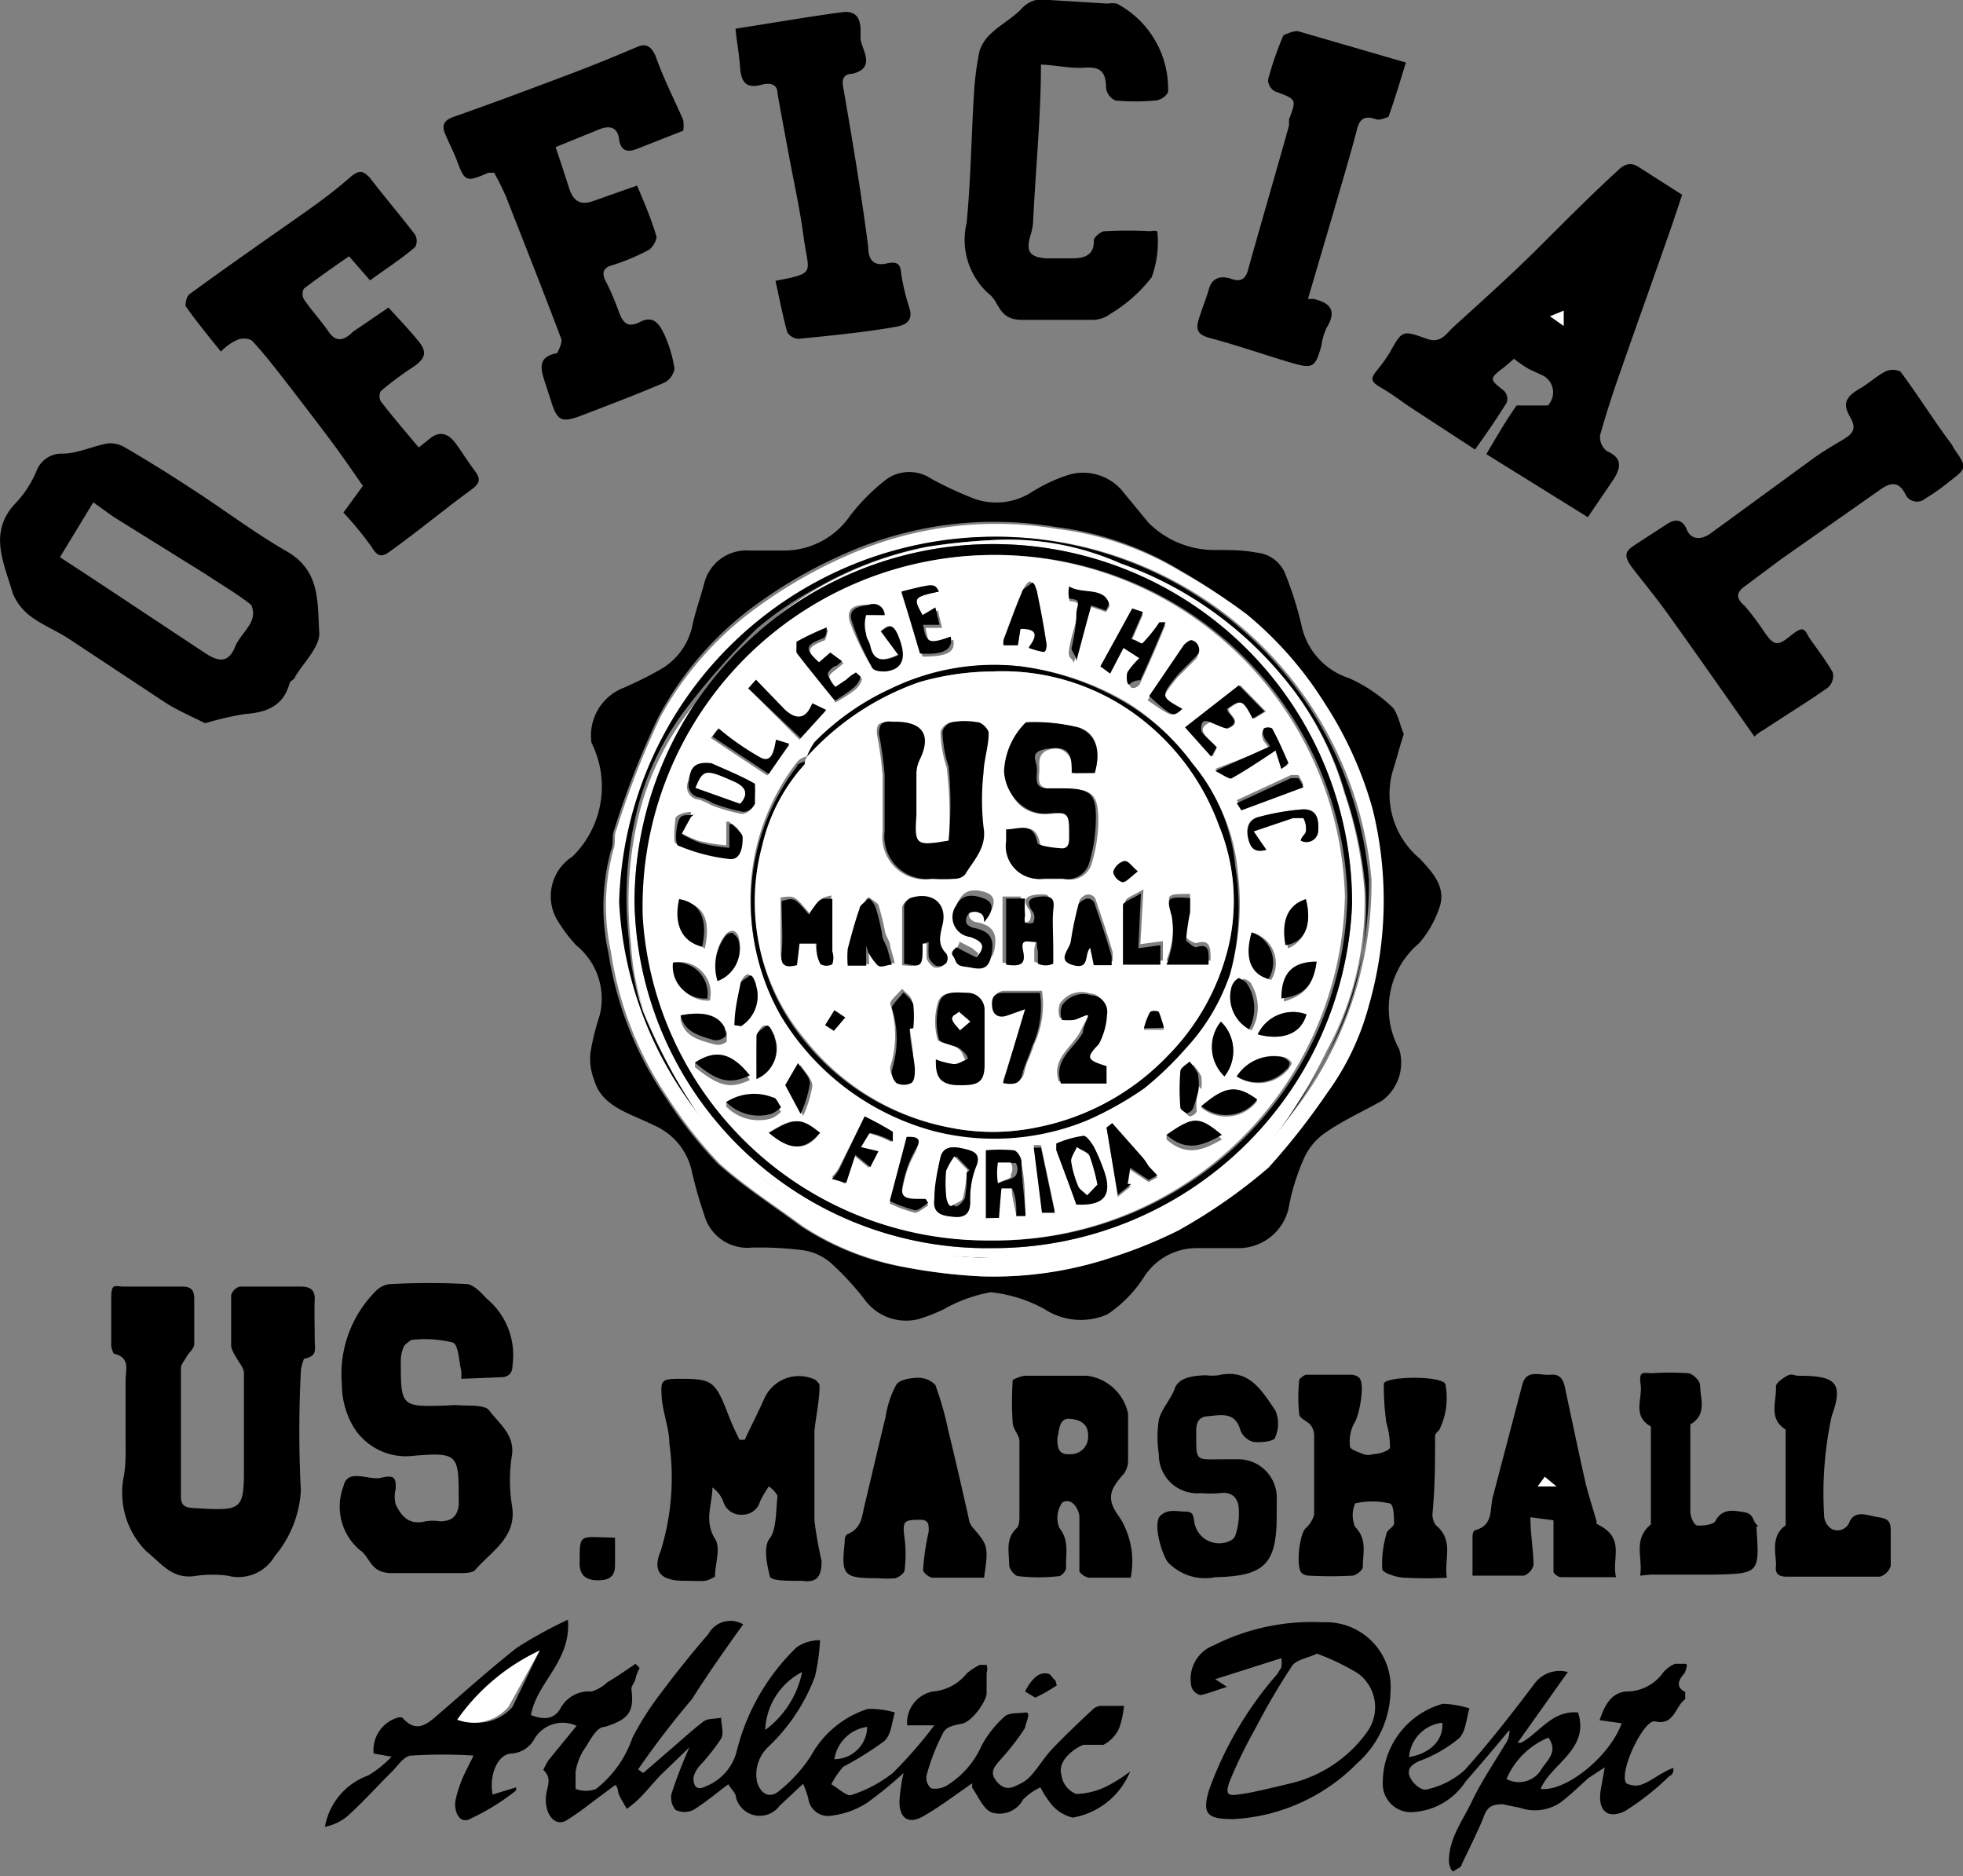
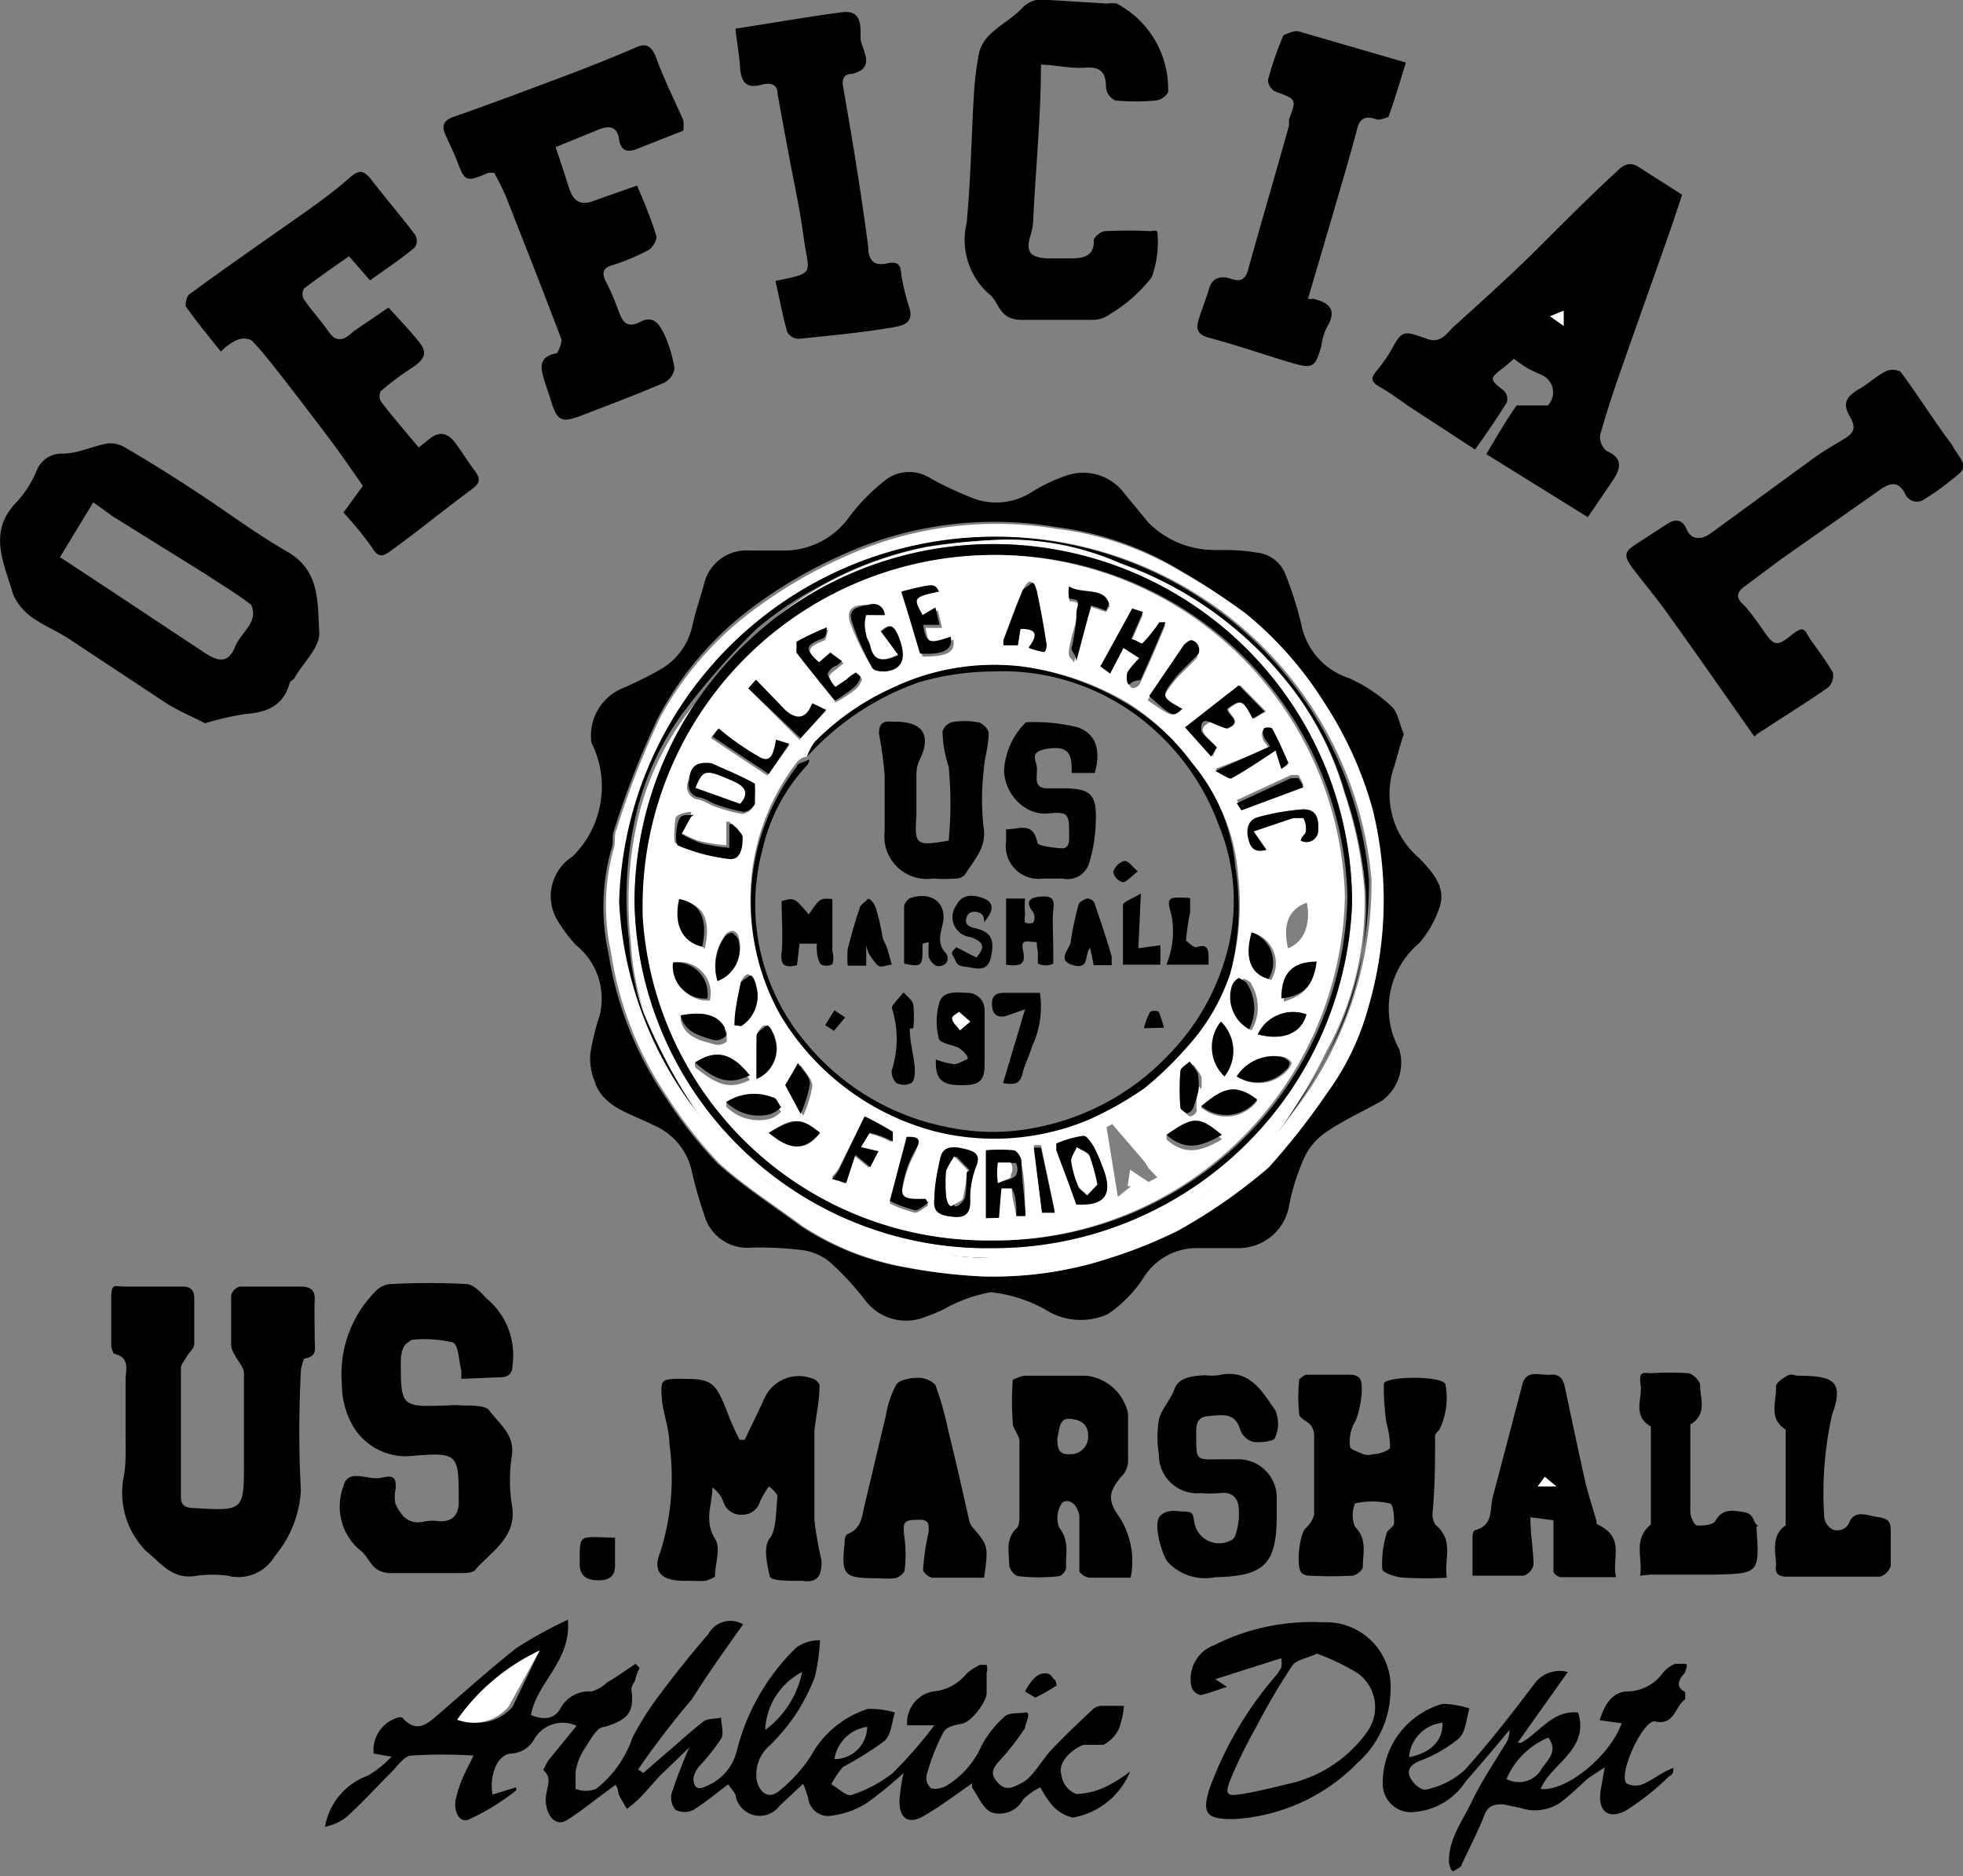
<svg xmlns="http://www.w3.org/2000/svg" viewBox="0 0 38.3 36.6">
  <rect x="0" y="0" width="38.3" height="36.6" fill="#808080" stroke="none" />
  <defs>
    <style>.cls-1{fill:#fff;}</style>
  </defs>
  <title>us marshall</title>
  <g id="Calque_2" data-name="Calque 2">
    <g id="us_marshall" data-name="us marshall">
      <path d="M27.39,14.32c-.09.27-.14.49-.21.7a1.64,1.64,0,0,0,.52,1.73c.23.25.52.54.39.94a2.07,2.07,0,0,1-.4.71,1.66,1.66,0,0,0-.39,2.07.92.92,0,0,1-.33,1c-.35.2-.73.37-1.07.6a1.23,1.23,0,0,0-.45.51,4.27,4.27,0,0,0-.31,1,1,1,0,0,1-.95.77c-.29,0-.59,0-.88,0a1.22,1.22,0,0,0-1,.58,2.49,2.49,0,0,1-.7.71,1.29,1.29,0,0,1-1.23-.1,2.79,2.79,0,0,0-1.05-.33,2.92,2.92,0,0,0-.93.34,3.66,3.66,0,0,1-.46.18,1,1,0,0,1-1.08-.39,5.55,5.55,0,0,0-.66-.71,1.06,1.06,0,0,0-.54-.24,6.77,6.77,0,0,0-1-.05.87.87,0,0,1-.92-.64,8.06,8.06,0,0,1-.24-.84,1.27,1.27,0,0,0-.75-.91c-.43-.22-1-.35-1.15-.86a1.15,1.15,0,0,1-.08-.55,4.86,4.86,0,0,1,.18-.73,1.34,1.34,0,0,0-.46-1.37,2.9,2.9,0,0,1-.39-.53.92.92,0,0,1,.32-1.2,1.91,1.91,0,0,0,.37-2.22,1,1,0,0,1,.65-1.08c.22-.1.45-.21.66-.33a1.29,1.29,0,0,0,.66-.88c.06-.28.16-.55.23-.82a.85.85,0,0,1,.88-.64h.73a1.56,1.56,0,0,0,1.23-.67,3.88,3.88,0,0,1,.73-.73.77.77,0,0,1,.86,0,7.07,7.07,0,0,0,.84.39,1.28,1.28,0,0,0,1.12-.13,3.18,3.18,0,0,1,.67-.32,1,1,0,0,1,1.14.35l.47.57a1.82,1.82,0,0,0,1.31.53c.26,0,.53,0,.79.05a.67.67,0,0,1,.58.45,6.71,6.71,0,0,1,.31,1,1.38,1.38,0,0,0,.92,1,3,3,0,0,1,.86.58C27.28,13.94,27.32,14.17,27.39,14.32ZM19.13,24.9a7.28,7.28,0,0,0,2.6-.39A8.89,8.89,0,0,0,23,24a10.48,10.48,0,0,0,1.7-1.25,13.48,13.48,0,0,0,1.14-1.45,5.14,5.14,0,0,0,.82-1.72,7.42,7.42,0,0,0,.07-3.83,7.43,7.43,0,0,0-.94-2.07,7.16,7.16,0,0,0-1.52-1.73A12.19,12.19,0,0,0,23,11.11a6.13,6.13,0,0,0-2.41-.83,7.15,7.15,0,0,0-4.08.51,9.21,9.21,0,0,0-1.75,1A6.44,6.44,0,0,0,12.84,14a16.72,16.72,0,0,0-.86,2.2c-.05.12,0,.26-.06.39a4.19,4.19,0,0,0-.05,2A6.86,6.86,0,0,0,13,21.43a8.47,8.47,0,0,0,1,1.27c.5.45,1.08.82,1.62,1.22a5.41,5.41,0,0,0,2,.8A10.66,10.66,0,0,0,19.13,24.9Z" />
      <path d="M7.63,34.27l-.34-.06a.66.66,0,0,1,.47-.7.13.13,0,0,1,.09,0c.28.32.49.12.71-.07.5-.43,1-.88,1.52-1.29a8.19,8.19,0,0,1,1-.55c.07.81-.61,1.22-.72,1.86.23.09.45.1.58-.14a.63.63,0,0,1,.6-.32.76.76,0,0,0,.31-.18c.19-.11.37-.24.55-.36l.08.08a1.19,1.19,0,0,0-.08.2c0,.07-.09.15-.08.22.06.45-.07.59-.52.73-.17,0-.29.28-.41.45a1.12,1.12,0,0,0-.16.43c0,.11,0,.31,0,.33a.55.55,0,0,0,.4,0,2.15,2.15,0,0,0,.71-1,5.81,5.81,0,0,1,.54-.85c.3-.4.61-.79.94-1.17a.49.49,0,0,1,.68-.19c-.36.5-.71,1-1,1.46a17.15,17.15,0,0,0-1.05,1.37l.1.07L13,34.2c.24-.2.47-.42.72-.61.08-.07.23-.05.35-.08,0,.14.06.3,0,.41a4.07,4.07,0,0,1-.41.52.52.52,0,0,0-.13.24c0,.17.06.26.24.17a1,1,0,0,0,.61-.71,4.23,4.23,0,0,1,1.16-2A.77.77,0,0,1,16,32a4,4,0,0,1-.1.71,3.64,3.64,0,0,1-.9,1.36.74.74,0,0,0-.23.69c.07.24.24.33.42.19a2.94,2.94,0,0,0,.63-.69,1.94,1.94,0,0,1,1.11-.92,1.68,1.68,0,0,1,.53.07c-.06.19-.07.44-.21.56a6.37,6.37,0,0,1-.8.5,1.69,1.69,0,0,0-.23.34c.14.08.3.24.39.21a2.62,2.62,0,0,0,.81-.43,8.85,8.85,0,0,0,.81-.93h-.53A.62.62,0,0,1,18.2,33a.94.94,0,0,0,.66-.35,1.17,1.17,0,0,1,.26-.17s.12,0,.13,0a.27.27,0,0,1,0,.16c0,.13,0,.27,0,.4s-.27.55-.49.59-.31.08-.36.18a4.1,4.1,0,0,0-.32.82.26.26,0,0,0,.09.26.44.44,0,0,0,.31-.06,1.73,1.73,0,0,0,.67-.77,2.06,2.06,0,0,1,.45-.57c.08-.08.26-.06.4-.08s0,.22,0,.3a4.68,4.68,0,0,1-.48.62c-.12.14-.23.25-.06.44s.31.1.5,0,.37-.44.57-.65.52-.52.79-.77a.26.26,0,0,1,.16-.07l.45,0a1.73,1.73,0,0,1-.1.45.69.69,0,0,1-.3.31c-.13,0-.32,0-.38,0s-.54.26-.44.59A.46.46,0,0,0,21,35a1.43,1.43,0,0,0,.59-.15,2.82,2.82,0,0,0,.46-.29,1.48,1.48,0,0,1-1.12.9.77.77,0,0,1-.4-.24,1.77,1.77,0,0,1-.23-.35,1.14,1.14,0,0,0-.34.24.52.52,0,0,1-.61.25c-.17-.07-.26-.31-.38-.48a.47.47,0,0,1,0-.09c-.32.22-.62.45-.95.64s-.48,0-.47-.3a3.21,3.21,0,0,1,.08-.54,7.93,7.93,0,0,1-.71.58,1.65,1.65,0,0,1-.68.25.39.39,0,0,1-.47-.34,2.43,2.43,0,0,0-.1-.28l-.46.43a.48.48,0,0,1-.85-.16c0-.09-.1-.17-.15-.26-.23.17-.44.35-.68.5a.4.4,0,0,1-.35,0A.38.38,0,0,1,13.1,35a9.53,9.53,0,0,1,.35-.91l-.57.55c-.14.15-.27.31-.41.45a2.31,2.31,0,0,1-.24.2c-.05-.09-.11-.18-.15-.27s0-.09-.07-.2l-.35.26c-.2.15-.39.3-.6.43s-.39-.07-.41-.35.16-.43-.05-.63c0,0,.06-.13.11-.2l.54-.66a.64.64,0,0,0-.82.25.55.55,0,0,1-.44.29c-.28,0-.45.42-.38.8l.46-.14,0,.06a4.47,4.47,0,0,1-.93.57c-.2.07-.29-.2-.25-.39a2.47,2.47,0,0,1,.19-.54l.16-.32a9.57,9.57,0,0,0-1.21,0c-.15,0-.28.22-.41.34-.28.28-.55.58-.85.85a1,1,0,0,1-.43.2,1.3,1.3,0,0,1,.84-1,2.07,2.07,0,0,0,.47-.38Zm2.9-2.07A4.07,4.07,0,0,0,9,33.55a.9.9,0,0,0,1-.25Zm5.12.42a1.33,1.33,0,0,0-.72,1.13A1.86,1.86,0,0,0,15.65,32.62Zm.63,1.7a.64.64,0,0,0,.64-.63A.75.75,0,0,0,16.28,34.32Z" />
      <path d="M29.54,7l-.2.17c-.29.22-.28.23,0,.45a.23.23,0,0,1,.06.23c-.19.31-.4.61-.62.92L27.6,8c-.22-.14-.43-.31-.66-.44s-.18-.2-.07-.34a2.8,2.8,0,0,0,.25-.35c.24-.43.24-.43.72-.26.29.11.4-.14.55-.26.56-.51,1.11-1,1.66-1.55s1-1,1.5-1.46c.14-.14.27-.19.44-.07l.83.53-.19.57c-.33.95-.67,1.89-1,2.84-.15.42-.29.85-.41,1.28a.35.35,0,0,0,.13.31c.3.13.28.31.14.54l-.51.75L29,8.86c.2-.34.38-.65.59-.95,0,0,.18,0,.27,0s.3,0,.34,0a.37.37,0,0,0-.09-.58l-.28-.13A2.63,2.63,0,0,1,29.54,7Z" />
      <path d="M4,14.11c-.23-.12-.52-.24-.77-.4L1.34,12.46c-.23-.15-.5-.26-.72-.42a1.08,1.08,0,0,1-.37-.46c-.17-.6-.5-1.21.08-1.79a2.1,2.1,0,0,0,.39-.62.52.52,0,0,1,.5-.32c.3,0,.59-.15.89-.2a.56.56,0,0,1,.33.08q.65.38,1.26.78c.64.41,1.24.87,1.9,1.25s.59,1,.63,1.6c0,.27-.3.56-.47.84,0,.05-.1.08-.11.13-.12.44-.44.57-.87.6A6.22,6.22,0,0,0,4,14.11ZM1.82,9.8l-.65,1.07.58.38L4,12.74c.23.15.45.23.59-.13.07-.17.23-.31.31-.48a.38.38,0,0,0,0-.33c-.28-.22-.59-.4-.89-.6L2.21,10.08Z" />
      <path d="M7.22,5.47,6.81,5c-.29.2-.59.41-.88.63a.22.22,0,0,0,0,.21c.15.22.33.41.48.63s.31.17.48,0L7.58,6c.2.22.4.43.58.65S8.32,7,8,7.2a6.07,6.07,0,0,0-.57.43.21.21,0,0,0,0,.2c.23.3.48.59.74.9l.2-.16c.21-.18.38-.11.52.08s.24.36.37.53.1.25-.06.37c-.52.38-1,.78-1.54,1.17-.17.13-.27.19-.41-.05A6.39,6.39,0,0,0,6.7,10l.38-.52c-.2-.29-.42-.61-.66-.93s-.6-.79-.91-1.19c-.19-.24-.38-.49-.6-.72a.34.34,0,0,0-.3,0,1,1,0,0,0-.3.22c-.24-.3-.48-.59-.69-.89,0,0,0-.19.09-.24.56-.41,1.13-.81,1.7-1.21s1-.69,1.42-1.06c.2-.17.26-.11.38,0,.29.38.6.74.89,1.12a.25.25,0,0,1,0,.24C7.82,5.06,7.52,5.25,7.22,5.47Z" />
      <path d="M9.64,3.37l-.11,0c-.44.19-.46.18-.62-.25-.07-.18-.16-.35-.23-.52s0-.26.17-.32c.77-.27,1.54-.56,2.31-.85q.63-.24,1.26-.51c.2-.09.29,0,.37.17.15.43.36.84.54,1.25a.69.69,0,0,1,0,.21l-.89.35c-.19.08-.33.05-.36-.18s-.17-.28-.38-.2l-.86.35c.1.29.18.54.26.79s.21.36.48.26l.85-.3c.13.31.27.63.38,1,0,.07-.08.22-.16.26a4.19,4.19,0,0,1-.69.29c-.23.06-.21.19-.13.34s.17.37.24.56.15.35.42.21.38.06.47.24a2.59,2.59,0,0,1,.2.67.37.37,0,0,1-.21.28c-.54.23-1.09.44-1.64.65-.35.13-.44.08-.55-.27l-.13-.4c-.08-.25-.15-.49.24-.56,0,0,.11-.2.08-.28-.35-.93-.72-1.86-1.08-2.78A5.17,5.17,0,0,0,9.64,3.37Z" />
      <path d="M34.23,14.37c-.57-.81-1.12-1.6-1.68-2.38-.22-.31-.47-.61-.7-.91s-.08-.36.11-.49l.54-.35c.18-.13.33-.11.41.09s.28.21.46.08l2-1.46c.19-.14.4-.26.6-.38s.25-.22.13-.43-.15-.37.19-.56c.17-.1.32-.24.49-.33a.34.34,0,0,1,.3,0c.35.47.68,1,1,1.42l.05.09c.25.36.25.37-.09.63a4.14,4.14,0,0,1-.48.34.25.25,0,0,1-.39-.1c-.14-.27-.32-.2-.51-.06l-1.91,1.34-.71.53c-.15.11-.19.22,0,.38a5.07,5.07,0,0,1,.35.46c.21.31.27.35.55.12s.27-.09.38.07.31.42.44.65a.31.31,0,0,1-.09.29c-.41.29-.84.55-1.26.83A.83.83,0,0,0,34.23,14.37Z" />
      <path d="M2.45,28.06c0-.38,0-.76,0-1.14,0-.19.1-.44-.23-.51,0,0-.05-.1-.05-.16,0-.31,0-.61,0-.92s.07-.23.24-.23H3.55c.18,0,.24.07.24.24s0,.59,0,.88c0,.09-.1.16-.15.25s-.11.15-.11.22c0,.84,0,1.68,0,2.51,0,.16.07.21.23.22,1,.06,1,.06,1-.89,0-.58,0-1.16,0-1.74,0-.11-.11-.22-.17-.34a.58.58,0,0,1-.08-.18c0-.32,0-.65,0-1a.24.24,0,0,1,.17-.17c.39,0,.78,0,1.17,0,.19,0,.3.05.29.26s0,.49,0,.74.06.35-.21.41c0,0-.06.16-.06.25a22.44,22.44,0,0,0,0,2.32,2.17,2.17,0,0,1-.51,1.28.82.82,0,0,1-.92.38,2.33,2.33,0,0,0-.59,0c-.48.09-.68-.22-1-.48a1.62,1.62,0,0,1-.43-1.48C2.46,28.53,2.45,28.29,2.45,28.06Z" />
      <path d="M20.31,1.26c0,1-.1,2-.15,3a1.13,1.13,0,0,1-.05.32c-.11.34,0,.44.31.46.15,0,.31,0,.47,0s.47,0,.45-.35c0-.06.14-.18.22-.18a8.82,8.82,0,0,1,.89,0,.27.27,0,0,1,.13,0,2,2,0,0,1-.11.9,2.91,2.91,0,0,1-.8.71.58.58,0,0,1-.34.12c-.46,0-.92,0-1.39,0s-.43-.35-.65-.51a1.41,1.41,0,0,1-.43-1.38c.08-.82.09-1.64.14-2.47A5.85,5.85,0,0,1,19.11,1a.79.79,0,0,1,.23-.35c.19-.18.44-.31.61-.5A.55.55,0,0,1,20.47,0l1.14.07a.53.53,0,0,1,.18,0,1.88,1.88,0,0,1,1,1.73.32.32,0,0,1-.24.16,4.19,4.19,0,0,1-.79,0,.32.32,0,0,1-.18-.24c0-.32-.11-.42-.41-.4S20.61,1.27,20.31,1.26Z" />
      <path d="M9,26.9a1.57,1.57,0,0,0,0-.16c-.05-.19-.05-.51-.17-.55a2.33,2.33,0,0,0-.8-.05s-.13.08-.15.13a.66.66,0,0,0-.06.27c0,.91,0,.91.91.88a1.41,1.41,0,0,1,.29,0c.18,0,.45,0,.52.09.19.26.5.47.45.87a3.11,3.11,0,0,0,0,1c.1.61-.4.88-.72,1.25-.06.07-.26.06-.39.06-.41,0-.82,0-1.24,0s-.41-.31-.62-.45A1.11,1.11,0,0,1,6.7,29c.08-.37.49-.11.74-.17s.29,0,.28.22a.61.61,0,0,0,0,.3c.11.23.26.41.58.33a.88.88,0,0,1,.28,0c.25,0,.34-.11.37-.31v-.09c0-.9,0-.95-.87-.88a1.2,1.2,0,0,1-1.2-.59A1.65,1.65,0,0,1,6.67,27a2.29,2.29,0,0,1,.67-1.82.44.44,0,0,1,.32-.13,13.64,13.64,0,0,1,1.43,0c.14,0,.29.16.4.28a1.43,1.43,0,0,1,.51,1.3c0,.16-.07.24-.25.24Z" />
      <path d="M27.43,1.22c-.12.39-.22.73-.34,1.06,0,0-.17.07-.23.05-.25-.09-.34,0-.39.22-.14.53-.3,1.06-.45,1.58l-.5,1.7a.37.37,0,0,0,.1,0c.36.08.46.25.26.57a1.29,1.29,0,0,0-.1.35c-.12.43-.17.45-.61.32s-1.05-.34-1.58-.48c-.21-.06-.26-.15-.21-.33s.15-.42.21-.63.23-.26.43-.19.29,0,.34-.21c.26-.93.53-1.85.79-2.78l0-.12c.15-.4.15-.39-.28-.55a.27.27,0,0,1-.13-.22,6.38,6.38,0,0,1,.3-.87s.2-.1.29-.08Z" />
      <path d="M14.35.56c.71-.11,1.39-.23,2.07-.32.41-.06.37.3.37.5s.33.58-.16.7c-.16,0-.21.1-.18.25.1.58.2,1.16.29,1.74s.14.93.2,1.39c0,.23.09.38.36.32s.27.07.29.25a4.61,4.61,0,0,0,.16.64c.08.31-.2.33-.35.36-.6.1-1.21.16-1.82.22a.27.27,0,0,1-.22-.13c-.09-.32-.15-.65-.23-1,.8-.16.65-.13.55-.85-.07-.54-.19-1.07-.29-1.61s-.15-.8-.22-1.2c0-.18-.15-.21-.3-.17-.31.09-.41-.05-.43-.33S14.38.85,14.35.56Z" />
      <path d="M15,29a2.19,2.19,0,0,0-.17.29.35.35,0,0,1-.34.26.36.36,0,0,1-.38-.26.59.59,0,0,0-.21-.27c0,.33-.17.64.05,1,.12.18,0,.49,0,.74,0,0-.12.07-.19.08s-.27,0-.41,0c-.45,0-.63-.17-.46-.58a4.83,4.83,0,0,0,.17-2.1c0-.29-.13-.6-.15-.91s0-.34.28-.35c.67,0,.75,0,1,.65a5.22,5.22,0,0,0,.24.54h.1c.12-.26.26-.53.38-.8a.74.74,0,0,1,1-.37s.09.08.08.11c0,.3-.07.59-.1.89,0,.13,0,.26,0,.39,0,.45,0,.9,0,1.35a7.27,7.27,0,0,0,.14.79c0,.27-.06.44-.38.39h-.12c-.18,0-.5,0-.51-.09-.06-.24-.13-.58,0-.74s.12-.56.15-.83A.53.53,0,0,0,15,29Z" />
      <path d="M28.23,30.78a7.28,7.28,0,0,1-.82,0c-.15,0-.42-.09-.44-.16a2,2,0,0,1,.08-.69c0-.08.15-.14.15-.21s0-.39-.09-.39a1.51,1.51,0,0,0-.67,0,.58.58,0,0,0,0,.46c.24.24.15.51.15.78,0,.06-.12.16-.2.17a8,8,0,0,1-.85,0,.22.22,0,0,1-.14-.05c-.12-.1-.05-.75.07-.87a.56.56,0,0,0,.17-.27c0-.52,0-1,0-1.56a.34.34,0,0,0-.07-.19c-.06-.07-.21-.13-.22-.2a3.19,3.19,0,0,1,0-.69s.09-.09.14-.09h.89a.25.25,0,0,1,.14.06c.12.12,0,.75-.1.89a.76.76,0,0,0-.08.45c0,.06.17.11.26.15a.31.31,0,0,0,.19,0c.12,0,.32-.07.33-.13a1.64,1.64,0,0,0-.07-.48A5,5,0,0,1,27,27c0-.15,1.11-.17,1.2,0a1.41,1.41,0,0,1-.12.9A.31.31,0,0,0,28,28c0,.51,0,1-.05,1.52a.36.36,0,0,0,.06.23C28.38,30.06,28.17,30.41,28.23,30.78Z" />
      <path d="M22.06,30.78h-.81a.3.3,0,0,1-.19-.12c0-.26,0-.51,0-.76,0-.1,0-.21,0-.31s-.12-.39-.33-.28a.51.51,0,0,0-.06.5c.2.25.12.52.13.78,0,.06-.09.16-.14.16a3.48,3.48,0,0,1-.79,0c-.07,0-.18-.14-.18-.22,0-.25-.08-.51.15-.72.05-.05.05-.17.05-.25,0-.48,0-1,0-1.44,0-.12-.12-.23-.13-.35a6,6,0,0,1,0-.85s.16-.08.24-.08c.41,0,.81,0,1.21,0a.94.94,0,0,1,.8.74c0,.3,0,.61,0,.92a.46.46,0,0,1-.08.25c-.29.32-.35.5-.08.86A1.61,1.61,0,0,1,22.06,30.78Zm-1.43-2.73c0,.15,0,.34.24.32a.34.34,0,0,0,.36-.37c0-.23-.17-.31-.37-.32S20.67,27.91,20.63,28.05Z" />
      <path d="M29.68,34c.36-.2.61-.64,1.11-.59.23.72-.53,1-.73,1.49.5.06,1.36-.65,1.58-1.28l-.43-.06c.09-.27.21-.52.5-.56a.88.88,0,0,0,.71-.33.61.61,0,0,1,.26-.21s.13,0,.2,0,0,.13,0,.16-.28.25,0,.39c0,0,0,.12,0,.14-.2.14-.21.53-.6.43h0c-.23,0-.7,1-.55,1.21a.38.38,0,0,0,.36,0c.18-.08.34-.22.56-.3,0,.06,0,.13-.08.16a5,5,0,0,1-.86.68c-.34.17-.54,0-.48-.4l.08-.45-.32.21c-.18.16-.35.33-.55.48a.89.89,0,0,1-.78.1l-.34-.07c-.21,0-.3.05-.37.24s-.28.62-.43.93c0,.06-.1.09-.15.13s-.1-.12-.1-.19c0-.45.27-.79.45-1.17s.42-.73.64-1.1a.44.44,0,0,0,.09-.29c-.28.34-.56.67-.85,1a1.32,1.32,0,0,1-1,.6.55.55,0,0,1-.62-.51,1.6,1.6,0,0,1,1.17-1.6,1.89,1.89,0,0,1,.52.09c-.06.2-.07.45-.2.58a2.61,2.61,0,0,1-.76.44c-.2.08-.27.19-.19.34s.24.25.32.22a1.63,1.63,0,0,0,.73-.37c.48-.53.92-1.1,1.36-1.68a.61.61,0,0,1,.66-.24L29.61,34Zm-.3.7a.51.51,0,0,0,.68-.16c.1-.18.36-.35.15-.64A1.51,1.51,0,0,0,29.38,34.74Zm-1.89-.42c.42-.07.68-.34.65-.67A.73.73,0,0,0,27.49,34.32Z" />
      <path d="M31.53,30.77c-.4,0-.74,0-1.07,0-.06,0-.15-.07-.15-.11,0-.3,0-.59,0-1l-.45-.06c0,.35.06.64.06.93a.29.29,0,0,1-.19.21c-.31,0-.63,0-1,0,0-.27,0-.52,0-.76,0,0,0-.12.06-.13.36-.1.27-.42.34-.66l.57-2.17c.08-.32.35-.18.55-.2s.26.11.29.28c.13.61.26,1.23.4,1.85.06.24.14.48.21.73,0,0,0,.05,0,.05C31.73,30,31.44,30.39,31.53,30.77Z" />
      <path d="M19.2,30.78c-.34,0-.68,0-1,0-.07,0-.19-.1-.19-.15a4.68,4.68,0,0,1,.11-.75c0-.15,0-.2-.12-.23-.36,0-.4,0-.35.37a2.49,2.49,0,0,1,0,.61c0,.06-.11.14-.18.16a1.93,1.93,0,0,1-.34,0c-.67,0-.72-.05-.65-.69,0-.06,0-.16.08-.18.26-.12.26-.36.31-.56.14-.58.27-1.15.41-1.72a1.87,1.87,0,0,1,.21-.63c.06-.09.27-.13.42-.13a.46.46,0,0,1,.34.14,6.36,6.36,0,0,1,.25.88c.14.57.27,1.14.4,1.72a.36.36,0,0,0,.07.17C19.28,30.15,19.29,30.16,19.2,30.78Z" />
      <path d="M23.71,30.77a1,1,0,0,1-.93-.3c-.12-.17-.29-.76-.14-.9s.32-.08.49-.08.15.11.17.19a.49.49,0,0,0,.7.38.18.18,0,0,0,.11-.13,1.29,1.29,0,0,0,.06-.48c0-.18-.1-.36-.37-.32a2.29,2.29,0,0,1-.37,0,.75.75,0,0,1-.82-.76,2.15,2.15,0,0,1,0-.67c.05-.21.23-.39.31-.61s.36-.25.6-.26a1,1,0,0,0,.25,0c.61-.14.85.31,1.11.68a.65.65,0,0,1,0,.53c0,.08-.29.11-.43.09a.38.38,0,0,1-.25-.23c-.1-.37-.39-.29-.64-.27s-.22.24-.22.42c0,.43,0,.43.44.42h.35a.75.75,0,0,1,.78.79v.3C24.91,30.51,24.68,30.75,23.71,30.77Z" />
      <path d="M25,32.35l-1.29.41.23.15c-.2.06-.36.13-.52.16a.25.25,0,0,1-.17-.15.7.7,0,0,1,.43-.82,4.24,4.24,0,0,1,2.13-.45A1.26,1.26,0,0,1,27.13,33a1.91,1.91,0,0,1-.64,1.39,3.66,3.66,0,0,1-2.43,1.1c-.51,0-.61-.1-.47-.57a7.06,7.06,0,0,1,1.33-2.26l.08-.13A.62.62,0,0,0,25,32.35Zm.7-.09c-.19.09-.41.12-.49.24a13.21,13.21,0,0,0-.71,1.21c-.18.32-.34.64-.49,1s0,.32.22.29.67-.14,1-.22a2.57,2.57,0,0,0,1.45-1,.82.82,0,0,0-.18-1.13A4.45,4.45,0,0,0,25.69,32.26Z" />
      <path d="M32,30.74c.06-.34-.15-.7.21-1,0,0,0-.09,0-.14,0-.55,0-1.1,0-1.66,0,0,0-.1,0-.11-.37-.21-.16-.54-.2-.82s.06-.22.22-.22a5.46,5.46,0,0,1,.7,0c.09,0,.24.15.24.23,0,.26.15.57-.19.77,0,0,0,.13,0,.2,0,.5,0,1,0,1.5,0,.1.07.26.13.27s.32,0,.36-.09c.14-.25.35-.2.55-.17s.17.16.25.24,0,0,0,.06c.06.9.06.9-.85.92H32.2Z" />
      <path d="M35.76,30.76h-.89c-.16,0-.24-.05-.22-.21s-.13-.58.19-.79c0,0,0-.15,0-.23V28.06c0-.06,0-.15,0-.17-.35-.22-.17-.56-.19-.84,0-.07.13-.16.22-.21s.14,0,.22,0c.71,0,.89.12.65.78a7.1,7.1,0,0,0-.15,1.94.32.32,0,0,0,.15.27.25.25,0,0,0,.35-.15c.12-.23.35-.11.56-.08s.24.1.24.28,0,.45,0,.67a.32.32,0,0,1-.21.21c-.3,0-.61,0-.91,0Z" />
      <path d="M12,30c0,.2,0,.37,0,.54s-.07.28-.29.29-.42-.05-.4-.37c0-.48,0-.48.4-.47Z" />
      <path d="M20.62,32.88a3.5,3.5,0,0,1-.42.24S20,33,20,33s.15-.32.34-.35.17.09.25.13Z" />
      <path class="cls-1" d="M19.13,24.9a10.66,10.66,0,0,1-1.47-.18,5.41,5.41,0,0,1-2-.8c-.54-.4-1.12-.77-1.62-1.22a8.47,8.47,0,0,1-1-1.27,6.86,6.86,0,0,1-1.12-2.86,4.19,4.19,0,0,1,.05-2c.05-.13,0-.27.06-.39a16.72,16.72,0,0,1,.86-2.2,6.44,6.44,0,0,1,1.91-2.15,9.21,9.21,0,0,1,1.75-1,7.15,7.15,0,0,1,4.08-.51,6.13,6.13,0,0,1,2.41.83,12.19,12.19,0,0,1,1.28.83,7.16,7.16,0,0,1,1.52,1.73,7.43,7.43,0,0,1,.94,2.07,7.42,7.42,0,0,1-.07,3.83,5.14,5.14,0,0,1-.82,1.72,13.48,13.48,0,0,1-1.14,1.45A10.48,10.48,0,0,1,23,24a8.89,8.89,0,0,1-1.27.52A7.28,7.28,0,0,1,19.13,24.9Zm-7-7.3a7.32,7.32,0,0,0,14.63-.43,7.33,7.33,0,0,0-14.63.43Z" />
      <path class="cls-1" d="M10.53,32.2l-.61,1.1a.9.9,0,0,1-1,.25A4.07,4.07,0,0,1,10.53,32.2Z" />
      <path d="M12.08,17.6a7.33,7.33,0,0,1,14.63-.43,7.32,7.32,0,0,1-14.63.43Zm7.45-7.07a11.81,11.81,0,0,0-1.47.14,7,7,0,0,0-2.09.78,6.77,6.77,0,0,0-1.21.82,15,15,0,0,0-1.4,1.59,5.51,5.51,0,0,0-.91,1.87,7.12,7.12,0,0,0-.18,2.6,5.12,5.12,0,0,0,.28,1.41,10.3,10.3,0,0,0,.87,1.68,5.27,5.27,0,0,0,.81,1,11.21,11.21,0,0,0,1,.79,5.7,5.7,0,0,0,2.49,1.13,13.24,13.24,0,0,0,2.36.13A4.73,4.73,0,0,0,22.14,24a8.66,8.66,0,0,0,1.59-.92A6.28,6.28,0,0,0,25,22a10.9,10.9,0,0,0,.92-1.46,6,6,0,0,0,.73-3.13,8,8,0,0,0-.4-1.92A6.11,6.11,0,0,0,25,13.17,7.26,7.26,0,0,0,21.86,11,5.39,5.39,0,0,0,19.53,10.53Z" />
      <path class="cls-1" d="M19.53,10.53a5.39,5.39,0,0,1,2.33.46A7.26,7.26,0,0,1,25,13.17a6.11,6.11,0,0,1,1.22,2.27,8,8,0,0,1,.4,1.92,6,6,0,0,1-.73,3.13A10.9,10.9,0,0,1,25,22a6.28,6.28,0,0,1-1.23,1.13,8.66,8.66,0,0,1-1.59.92,4.73,4.73,0,0,1-2.06.49,13.24,13.24,0,0,1-2.36-.13,5.7,5.7,0,0,1-2.49-1.13,11.21,11.21,0,0,1-1-.79,5.27,5.27,0,0,1-.81-1,10.3,10.3,0,0,1-.87-1.68,5.12,5.12,0,0,1-.28-1.41,7.12,7.12,0,0,1,.18-2.6,5.51,5.51,0,0,1,.91-1.87,15,15,0,0,1,1.4-1.59A6.77,6.77,0,0,1,16,11.45a7,7,0,0,1,2.09-.78A11.81,11.81,0,0,1,19.53,10.53Zm6.85,7.11a7,7,0,0,0-14-.05,6.88,6.88,0,0,0,7,6.76A7,7,0,0,0,26.38,17.64Z" />
      <path d="M26.38,17.64a7,7,0,0,1-7,6.71,6.88,6.88,0,0,1-7-6.76,7,7,0,0,1,14,.05Zm-7,6.56a6.85,6.85,0,0,0,6.91-6.72,6.85,6.85,0,0,0-13.7.4A6.73,6.73,0,0,0,19.33,24.2Z" />
      <path class="cls-1" d="M19.33,24.2a6.73,6.73,0,0,1-6.79-6.32,6.85,6.85,0,0,1,13.7-.4A6.85,6.85,0,0,1,19.33,24.2Zm-3.58-9.44c-.07,0-.17.06-.21.12a4.41,4.41,0,0,0-.85,2,4.46,4.46,0,0,0,.53,2.86,5,5,0,0,0,3,2.26,4.77,4.77,0,0,0,3-.22,6.61,6.61,0,0,0,1.1-.62,6.62,6.62,0,0,0,.81-.78A4,4,0,0,0,24,19a5,5,0,0,0,.15-2,3.61,3.61,0,0,0-.83-2A4.37,4.37,0,0,0,22,13.71,5.39,5.39,0,0,0,19.91,13a4.6,4.6,0,0,0-2.52.45,5,5,0,0,0-1.5,1.05,1.32,1.32,0,0,0-.15.29Zm6.48-1.92a1.6,1.6,0,0,0-.23.32c0,.06,0,.15.05.23s.18,0,.2-.07c.17-.37.33-.74.49-1.13l-.12,0a2.94,2.94,0,0,1-.33.41s-.14-.05-.22-.08l.23-.53-.21-.07L21.47,13l.19.14.26-.5ZM19.49,23.76c0-.22,0-.39.05-.57,0,0,.2,0,.2,0,0,.17.06.34.09.54H20c0-.38,0-.73-.08-1.07,0-.08-.09-.2-.16-.21a3.18,3.18,0,0,0-.53,0v1.32Zm4.25-9.18c-.12-.13-.24-.22-.27-.32s.13-.16.15-.18.29.16.35.13c.29-.13,0-.26,0-.38.27-.2.31-.18.5.19l.23-.14-.5-.51-1.05.82.51.57Zm-6.15-3L18,12.81c.45,0,.65-.07.6-.33-.43.15-.48.13-.54-.23l.32,0-.08-.34L18,12c-.19-.34-.18-.35.32-.46C18.23,11.38,18.23,11.38,17.59,11.54Zm-1.3,2.13a3,3,0,0,0,.39-.25.43.43,0,0,0,.14-.21s-.08-.1-.09-.09a.85.85,0,0,0-.19.14l-.21.14a.63.63,0,0,1-.15-.24c0-.05.11-.12.17-.17l.11-.09-.23-.17-.22.19c-.29-.26-.27-.33.06-.46.05,0,.06-.14.09-.22a5.34,5.34,0,0,0-.59.28s-.06.16,0,.21C15.77,13,16,13.34,16.29,13.67Zm-2.41,1.22c-.38-.05-.42.16-.46.33a.25.25,0,0,0,.22.34,1.28,1.28,0,0,1,.24.11,3.38,3.38,0,0,0,.6.17.28.28,0,0,0,.22-.16c0-.12.08-.36,0-.39C14.43,15.12,14.1,15,13.88,14.89Zm7.82,7-.11.06.22,1.36.26-.21-.07,0,.05-.32.36.24.17-.09-.17-.18a1.3,1.3,0,0,0-.1-.15ZM21,23.5c.56,0,.73-.19.51-.74a3.29,3.29,0,0,0-.17-.39c-.05-.08-.14-.22-.2-.21a2,2,0,0,0-.53.15s0,.09,0,.13C20.74,22.79,20.87,23.13,21,23.5Zm-2.77-.11c0,.3.17.33.39.35s.29-.09.31-.29a1.71,1.71,0,0,1,.11-.68c.11-.25-.05-.31-.2-.35s-.42-.11-.49.16S18.27,23.12,18.23,23.39Zm1.68-11.12c.36,0,.32.15.16.35a1.63,1.63,0,0,0,.29.08s.07-.09.06-.13c-.05-.33-.11-.65-.18-1,0-.07-.08-.14-.12-.21s-.15.11-.18.18c-.13.3-.24.62-.36.93a.33.33,0,0,0,0,.1h.28ZM17.26,12a.22.22,0,0,0-.31-.2c-.18,0-.46,0-.37.33A5,5,0,0,0,17,13c0,.06.18.1.27.09.35,0,.42-.28.24-.71-.11-.26-.21-.16-.33-.07l.34.46c-.33.16-.49.1-.55-.18,0-.08-.08-.15-.08-.23a.66.66,0,0,1,0-.37S17.11,12,17.26,12Zm-.39,9.78-.5,1a.79.79,0,0,1-.14.18l.25.13.18-.55.29.24.16-.31-.34-.08c.07-.12.13-.29.17-.28a1.83,1.83,0,0,1,.45.17c0-.05.06-.18,0-.19A6.07,6.07,0,0,0,16.87,21.78Zm-3.39-5.84v-.1c-.11,0-.29.06-.3.12s-.05.47,0,.49a3.58,3.58,0,0,0,1,.26c.26,0,.25-.25.25-.42s-.13-.17-.2-.26l-.06,0,0,.46a3.14,3.14,0,0,1-.55-.09,2.22,2.22,0,0,1-.38-.18Zm8.1-4,.07-.11c-.1-.38-.53-.18-.78-.34a.58.58,0,0,0,0,.24c.28,0,.16.21.14.32s-.12.4-.15.61.05.15.09.27l.34-1.09Zm3.13,4.67-.25-.39.77-.26c.06,0,.17,0,.2,0a.43.43,0,0,1,.05.25c0,.06-.06.12-.1.19a.23.23,0,0,0,.34-.21c0-.18,0-.42-.3-.4a4.59,4.59,0,0,0-.9.16c-.18.06-.22.23-.16.43S24.51,16.63,24.71,16.58Zm.18-1.94L25,15l.12-.07c-.1-.23-.2-.46-.32-.68a.18.18,0,0,0-.16,0,.18.18,0,0,0,0,.16c0,.05.06.09.12.19L23.71,15c.12.06.25.17.31.15C24.31,15,24.59,14.84,24.89,14.64Zm-9.75-.21c0,.22-.08.46-.33.35a5.32,5.32,0,0,1-.82-.57l-.12.16,1.1.73.43-.59Zm8.3,7.15a.76.76,0,0,0,1.09-.13C24.1,21.13,23.87,21.22,23.44,21.58ZM14.6,13.43l1,1,.5-.55-.27-.13c-.12.31-.31.33-.53.13l-.57-.59ZM24.13,21a.76.76,0,0,0,1-.13s.09-.12.07-.14a.26.26,0,0,0-.16-.11A.86.86,0,0,0,24.13,21Zm-1.06-7.12c-.43-.24-.44-.24-.1-.66l.38-.38a.19.19,0,0,0,0-.16.18.18,0,0,0-.13-.11c-.05,0-.11,0-.15.09l-.68,1C22.88,14,22.88,14,23.07,13.83Zm-5.38,8.35-.33,1.25a2.69,2.69,0,0,0,.49.18c.07,0,.17-.09.26-.14l-.05-.08h-.12c-.34,0-.39,0-.31-.35a2.1,2.1,0,0,1,.22-.59C18,22.15,17.85,22.18,17.69,22.18Zm5.07,0c.39.35.73.2,1.08,0C23.39,21.77,23.29,21.77,22.76,22.14Zm-9.2-1.41c.47.38.69.43,1.07.25C14.28,20.54,14,20.46,13.56,20.73Zm.61.77a.89.89,0,0,0,.88.23.59.59,0,0,0,.19-.13c-.05-.06-.09-.16-.16-.19A1,1,0,0,0,14.17,21.5Zm-.89-1.69c.08.34.39.4.68.48a.26.26,0,0,0,.22-.06s0-.13,0-.18C14,19.8,13.74,19.72,13.28,19.81ZM15,22.1c.46.35.74.36,1,0C15.58,21.8,15.46,21.8,15,22.1Zm9.42-2a.88.88,0,0,0,0-.89c0-.05-.13-.12-.16-.11a.29.29,0,0,0-.14.17A.72.72,0,0,0,24.37,20.08Zm.05-1.89c-.14.48,0,.78.33.91A.62.62,0,0,0,24.42,18.19Zm-9.1,3,.3.56a2.27,2.27,0,0,0,.18-.58c0-.14-.14-.27-.23-.41Zm-1.62-2.7c.12-.54,0-.86-.45-.93C13.14,18,13.3,18.37,13.7,18.47Zm-.57.31a.63.63,0,0,0,.67.7A.61.61,0,0,0,13.13,18.78Zm12.56,0c-.49,0-.72.25-.69.72C25.44,19.42,25.62,19.24,25.69,18.76Zm-2.3,2.43a1.31,1.31,0,0,0,0-.25,1.34,1.34,0,0,0-.16-.23c-.06.06-.17.12-.18.19a4.22,4.22,0,0,0,0,.71s.08.11.12.11a.18.18,0,0,0,.13-.1C23.33,21.47,23.36,21.31,23.39,21.19Zm.43-1.26A.79.79,0,0,0,23.89,21,.8.8,0,0,0,23.82,19.93Zm1.66-2.39c-.38.12-.51.42-.4.9C25.45,18.38,25.6,18,25.48,17.54ZM14.76,21.05a.64.64,0,0,0,.36-.81c0-.08-.11-.15-.17-.22s-.18.12-.18.19C14.75,20.47,14.76,20.74,14.76,21.05Zm10.73-1.26a.76.76,0,0,0-.95.39C25,20.31,25.39,20.16,25.49,19.79ZM14.33,20l.13,0a.69.69,0,0,0,.29-.79c0-.07-.08-.13-.13-.19s-.16.1-.17.15C14.39,19.5,14.37,19.77,14.33,20Zm-.32-.9a.66.66,0,0,0,.4-.82c0-.05-.07-.12-.11-.12a.19.19,0,0,0-.15.08A1,1,0,0,0,14,19.14Zm6.57,4.52-.27-1.28-.14,0,.16,1.27Zm4.85-8.3a.73.73,0,0,0-.1-.2s-.1,0-.14,0l-1.06.49.09.14Z" />
      <path d="M15.74,14.77a1.32,1.32,0,0,1,.15-.29,5,5,0,0,1,1.5-1.05A4.6,4.6,0,0,1,19.91,13a5.39,5.39,0,0,1,2.08.73,4.37,4.37,0,0,1,1.28,1.17,3.61,3.61,0,0,1,.83,2A5,5,0,0,1,24,19a4,4,0,0,1-.86,1.45,6.62,6.62,0,0,1-.81.78,6.61,6.61,0,0,1-1.1.62,4.77,4.77,0,0,1-3,.22,5,5,0,0,1-3-2.26,4.46,4.46,0,0,1-.53-2.86,4.41,4.41,0,0,1,.85-2c0-.06.14-.08.21-.12s0,.1-.05.14a3.54,3.54,0,0,0-.83,1.59,4.17,4.17,0,0,0,.84,3.78A4.75,4.75,0,0,0,18.54,22a4.22,4.22,0,0,0,1.66,0,4.81,4.81,0,0,0,2.59-1.41,4.52,4.52,0,0,0,1.13-1.94,3.87,3.87,0,0,0-.14-2.55,4.65,4.65,0,0,0-1.42-2,4.4,4.4,0,0,0-3-1,5.26,5.26,0,0,0-1.43.21A5.32,5.32,0,0,0,15.74,14.77Z" />
      <path d="M22.23,12.84l-.31-.2-.26.5L21.47,13l.62-1.13.21.07-.23.53c.08,0,.2.1.22.08a2.94,2.94,0,0,0,.33-.41l.12,0c-.16.39-.32.76-.49,1.13,0,0-.13,0-.2.07s-.08-.17-.05-.23A1.6,1.6,0,0,1,22.23,12.84Z" />
      <path d="M19.49,23.76h-.25V22.44a3.18,3.18,0,0,1,.53,0c.07,0,.15.13.16.21,0,.34.06.69.08,1.07h-.18c0-.2,0-.37-.09-.54,0,0-.19,0-.2,0C19.52,23.37,19.51,23.54,19.49,23.76Zm0-.68c.16-.07.28-.08.33-.15a.24.24,0,0,0,0-.24c-.06,0-.24,0-.25,0A1.32,1.32,0,0,0,19.47,23.08Z" />
      <path d="M23.74,14.58l-.11.18-.51-.57,1.05-.82.5.51-.23.14c-.19-.37-.23-.39-.5-.19,0,.12.32.25,0,.38-.06,0-.18-.06-.35-.13s-.16.12-.15.18S23.62,14.45,23.74,14.58Z" />
      <path d="M17.59,11.54c.64-.16.64-.16.73,0-.5.11-.51.12-.32.46l.25-.15.08.34-.32,0c.06.36.11.38.54.23.05.26-.15.36-.6.33Z" />
      <path d="M16.29,13.67c-.26-.33-.52-.63-.75-.94,0-.05,0-.19,0-.21a5.34,5.34,0,0,1,.59-.28c0,.08,0,.19-.09.22-.33.13-.35.2-.06.46l.22-.19.23.17-.11.09c-.06,0-.18.12-.17.17a.63.63,0,0,0,.15.24l.21-.14a.85.85,0,0,1,.19-.14s.1.08.09.09a.43.43,0,0,1-.14.21A3,3,0,0,1,16.29,13.67Z" />
      <path d="M13.88,14.89c.22.1.55.23.85.4,0,0,0,.27,0,.39a.28.28,0,0,1-.22.16,3.38,3.38,0,0,1-.6-.17,1.28,1.28,0,0,0-.24-.11.25.25,0,0,1-.22-.34C13.46,15.05,13.5,14.84,13.88,14.89Zm.56.79c.21-.23.05-.36-.14-.44-.54-.24-.58-.23-.73.13Z" />
-       <path d="M21.7,21.91l.61.69a1.3,1.3,0,0,1,.1.15l.17.18-.17.09-.36-.24L22,23.1l.07,0-.26.21L21.59,22Z" />
      <path d="M21,23.5c-.13-.37-.26-.71-.39-1.06,0,0,0-.13,0-.13a2,2,0,0,1,.53-.15c.06,0,.15.13.2.21a3.29,3.29,0,0,1,.17.39C21.73,23.31,21.56,23.53,21,23.5Zm.41-.39a3.84,3.84,0,0,0-.15-.55c0-.08-.17-.12-.25-.18,0,.09-.12.19-.11.27a1.93,1.93,0,0,0,.13.47c0,.08.12.13.18.2Z" />
      <path d="M18.23,23.39c0-.27.06-.55.12-.81s.32-.2.49-.16.31.1.2.35a1.71,1.71,0,0,0-.11.68c0,.2-.08.31-.31.29S18.19,23.69,18.23,23.39Zm.63-.51.06-.05-.26-.27a1.56,1.56,0,0,0-.16.28,2.59,2.59,0,0,0,0,.48c0,.07.08.13.12.2s.19-.09.21-.16A2.53,2.53,0,0,0,18.86,22.88Z" />
      <path d="M19.91,12.27l-.05.32h-.28a.33.33,0,0,1,0-.1c.12-.31.23-.63.36-.93,0-.07.12-.12.18-.18s.11.14.12.21c.07.33.13.65.18,1,0,0,0,.13-.06.13a1.63,1.63,0,0,1-.29-.08C20.23,12.42,20.27,12.26,19.91,12.27Z" />
      <path d="M17.26,12c-.15,0-.33,0-.36,0a.66.66,0,0,0,0,.37c0,.08.06.15.08.23.06.28.22.34.55.18l-.34-.46c.12-.09.22-.19.33.07.18.43.11.66-.24.71-.09,0-.24,0-.27-.09a5,5,0,0,1-.39-.89c-.09-.28.19-.29.37-.33A.22.22,0,0,1,17.26,12Z" />
      <path d="M16.87,21.78a6.07,6.07,0,0,1,.55.3s0,.14,0,.19a1.83,1.83,0,0,0-.45-.17s-.1.16-.17.28l.34.08-.16.31-.29-.24-.18.55L16.23,23a.79.79,0,0,0,.14-.18Z" />
      <path d="M13.48,15.94l-.18.33a2.22,2.22,0,0,0,.38.18,3.14,3.14,0,0,0,.55.09l0-.46.06,0c.07.09.2.17.2.26s0,.44-.25.42a3.58,3.58,0,0,1-1-.26c-.07,0-.06-.33,0-.49s.19-.08.3-.12Z" />
      <path d="M21.58,11.91l-.29-.1L21,12.9c0-.12-.11-.2-.09-.27S21,12.22,21,12s.14-.3-.14-.32a.58.58,0,0,1,0-.24c.25.16.68,0,.78.34Z" />
      <path d="M24.71,16.58c-.2.05-.3,0-.35-.2s0-.37.16-.43a4.59,4.59,0,0,1,.9-.16c.29,0,.31.22.3.4a.23.23,0,0,1-.34.21c0-.07.1-.13.1-.19a.43.43,0,0,0-.05-.25s-.14,0-.2,0l-.77.26Z" />
      <path d="M24.89,14.64c-.3.2-.58.39-.87.55-.06,0-.19-.09-.31-.15l1.07-.48c-.06-.1-.11-.14-.12-.19a.18.18,0,0,1,0-.16.18.18,0,0,1,.16,0c.12.22.22.45.32.68L25,15Z" />
      <path d="M15.14,14.43l.26.08L15,15.1l-1.1-.73.12-.16a5.32,5.32,0,0,0,.82.57C15.06,14.89,15.1,14.65,15.14,14.43Z" />
      <path d="M23.44,21.58c.43-.36.66-.45,1.09-.13A.76.76,0,0,1,23.44,21.58Z" />
      <path d="M14.6,13.43l.15-.17.57.59c.22.2.41.18.53-.13l.27.13-.5.55Z" />
      <path d="M24.13,21a.86.86,0,0,1,.87-.38.26.26,0,0,1,.16.11s0,.1-.07.14A.76.76,0,0,1,24.13,21Z" />
      <path d="M23.07,13.83c-.19.16-.19.16-.65-.25l.68-1s.1-.1.15-.09a.18.18,0,0,1,.13.11.19.19,0,0,1,0,.16l-.38.38C22.63,13.59,22.64,13.59,23.07,13.83Z" />
      <path d="M17.69,22.18c.16,0,.34,0,.16.27a2.1,2.1,0,0,0-.22.59c-.08.31,0,.35.31.35h.12l.05.08c-.09.05-.19.15-.26.14a2.69,2.69,0,0,1-.49-.18Z" />
      <path d="M22.76,22.14c.53-.37.63-.37,1.08,0C23.49,22.34,23.15,22.49,22.76,22.14Z" />
      <path d="M13.56,20.73c.41-.27.72-.19,1.07.25C14.25,21.16,14,21.11,13.56,20.73Z" />
      <path d="M14.17,21.5a1,1,0,0,1,.91-.09c.07,0,.11.13.16.19a.59.59,0,0,1-.19.13A.89.89,0,0,1,14.17,21.5Z" />
      <path d="M13.28,19.81c.46-.09.74,0,.86.24,0,.05.06.16,0,.18a.26.26,0,0,1-.22.06C13.67,20.21,13.36,20.15,13.28,19.81Z" />
      <path d="M15,22.1c.51-.3.63-.3,1,0C15.69,22.46,15.41,22.45,15,22.1Z" />
      <path d="M24.37,20.08a.72.72,0,0,1-.34-.83.29.29,0,0,1,.14-.17s.13.06.16.11A.88.88,0,0,1,24.37,20.08Z" />
      <path d="M24.42,18.19a.62.62,0,0,1,.33.91C24.39,19,24.28,18.67,24.42,18.19Z" />
      <path d="M15.32,21.17l.25-.43c.09.14.24.27.23.41a2.27,2.27,0,0,1-.18.58Z" />
      <path d="M13.7,18.47c-.4-.1-.56-.44-.45-.93C13.66,17.61,13.82,17.93,13.7,18.47Z" />
      <path d="M13.13,18.78a.61.61,0,0,1,.67.7A.63.63,0,0,1,13.13,18.78Z" />
      <path d="M25.69,18.76c-.07.48-.25.66-.69.72C25,19,25.2,18.76,25.69,18.76Z" />
      <path d="M23.39,21.19c0,.12-.06.28-.11.43a.18.18,0,0,1-.13.1s-.12-.07-.12-.11a4.22,4.22,0,0,1,0-.71c0-.07.12-.13.18-.19a1.34,1.34,0,0,1,.16.23A1.31,1.31,0,0,1,23.39,21.19Z" />
      <path d="M23.82,19.93A.8.8,0,0,1,23.89,21,.79.79,0,0,1,23.82,19.93Z" />
-       <path d="M25.48,17.54c.12.49,0,.84-.4.9C25,18,25.1,17.66,25.48,17.54Z" />
      <path d="M14.76,21.05c0-.31,0-.58,0-.84,0-.07.11-.13.18-.19s.15.14.17.22A.64.64,0,0,1,14.76,21.05Z" />
      <path d="M25.49,19.79c-.1.37-.45.52-.95.39A.76.76,0,0,1,25.49,19.79Z" />
      <path d="M14.33,20c0-.27.06-.54.12-.81,0-.05.11-.1.17-.15s.12.12.13.19a.69.69,0,0,1-.29.79Z" />
      <path d="M14,19.14a1,1,0,0,1,.14-.86.19.19,0,0,1,.15-.08s.09.07.11.12A.66.66,0,0,1,14,19.14Z" />
      <path d="M20.58,23.66l-.25,0-.16-1.27.14,0Z" />
      <path d="M25.43,15.36l-1.21.45-.09-.14,1.06-.49s.13,0,.14,0A.73.73,0,0,1,25.43,15.36Z" />
-       <path class="cls-1" d="M15.74,14.77a5.32,5.32,0,0,1,2.19-1.46,5.26,5.26,0,0,1,1.43-.21,4.4,4.4,0,0,1,3,1,4.65,4.65,0,0,1,1.42,2,3.87,3.87,0,0,1,.14,2.55,4.52,4.52,0,0,1-1.13,1.94A4.81,4.81,0,0,1,20.2,22a4.22,4.22,0,0,1-1.66,0,4.75,4.75,0,0,1-2.83-1.72,4.17,4.17,0,0,1-.84-3.78,3.54,3.54,0,0,1,.83-1.59s0-.1.05-.14Zm2.77,1.63c-.64.11-.67.09-.67-.48,0-.26,0-.53,0-.79a.68.68,0,0,1,.06-.29c.24-.48.07-.76-.47-.75h-.06c-.19,0-.28,0-.26.24a7,7,0,0,1,.11.8c0,.36,0,.73,0,1.1a.83.83,0,0,0,.94.92,3.17,3.17,0,0,0,.44,0,.24.24,0,0,0,.19-.08c.17-.28.43-.53.36-.92a4.79,4.79,0,0,1,0-1.07c0-.26.09-.51.1-.77,0-.07-.13-.19-.22-.21a1.4,1.4,0,0,0-.5,0,.27.27,0,0,0-.18.18,2.33,2.33,0,0,0,.12.69A7.67,7.67,0,0,1,18.51,16.4Zm2.85-1.32c.11-.39.06-.75-.28-.88a3.54,3.54,0,0,0-1-.1s-.05,0-.07.06a1.43,1.43,0,0,0-.37.89c0,.48.29.88.85.83s.46,0,.42.44c0,.09-.1.24-.15.24s-.45,0-.47-.11c-.08-.42-.36-.26-.61-.26,0,.09,0,.16,0,.23a.64.64,0,0,0,.72.73h.38a.44.44,0,0,0,.51-.27,3,3,0,0,0,.14-.84c0-.54-.1-.65-.65-.65h-.25c-.35,0-.24-.24-.25-.41s0-.33.26-.37.41.2.42.48Zm-3.1,5.59c0,.33.11.49.4.5s.5-.08.52-.39,0-.71,0-1.07a.33.33,0,0,0-.34-.34c-.21,0-.49-.05-.55.22a1.31,1.31,0,0,0,0,.68c0,.08.26.09.38.17s.11.15.16.23-.16.1-.25.09A1.5,1.5,0,0,1,18.26,20.67Zm3.33.13c-.4-.12-.4-.17-.19-.47a1.39,1.39,0,0,0,.16-.58.32.32,0,0,0-.3-.37.5.5,0,0,0-.58.2.39.39,0,0,0,0,.28s.14,0,.22,0,.19,0,.29-.06-.06.21-.1.3c-.16.33-.59.55-.43,1h.89Zm-5.81-3c-.28-.33-.28-.33-.55-.29,0,.34,0,.68,0,1s.06.31.3.25l.05-.42.34,0a.44.44,0,0,0,0,.15.49.49,0,0,0,.07.25.23.23,0,0,0,.23,0,.41.41,0,0,0,0-.25c0-.13,0-.26,0-.39s0-.42,0-.63C16,17.52,16,17.52,15.78,17.84Zm4.45.54a.62.62,0,0,0-.05.18c0,.09,0,.22,0,.24a.35.35,0,0,0,.3,0s0-.17,0-.27c0-.25,0-.51,0-.77s0-.28-.21-.27-.36.08-.18.31a.23.23,0,0,1,0,.2A.22.22,0,0,1,20,18a.3.3,0,0,1-.08-.18,2,2,0,0,1,0-.33h-.36v1.29c.37.05.38,0,.33-.28S20.05,18.36,20.23,18.38Zm-.66,2.75c.27.05.38,0,.42-.19s.13-.33.18-.51a1.83,1.83,0,0,0,.16-1.06h-.71c-.2,0-.25.13-.22.29s.14.21.3.15l.34-.12ZM18,18.41l.08,0a2.54,2.54,0,0,0,0,.29.34.34,0,0,0,.14.17.2.2,0,0,0,.2-.05.17.17,0,0,0,0-.19c-.17-.17-.12-.35-.07-.56.1-.41-.2-.66-.63-.52a.26.26,0,0,0-.12.15c0,.38,0,.76,0,1.13C18,18.87,18,18.86,18,18.41Zm-1.06,0,.06.14c.05.09.09.21.17.24s.19,0,.29,0l-.09-.32c0-.09-.07-.18-.1-.28a4.54,4.54,0,0,0-.12-.5c0-.07-.11-.11-.17-.17s-.13.11-.15.18c-.09.25-.16.52-.23.78a1.88,1.88,0,0,0,0,.33l.36,0Zm4.37,0,.05.34h.35c0-.07,0-.12,0-.17-.1-.35-.22-.7-.34-1.05a.16.16,0,0,0-.14-.08c-.07,0-.16.08-.17.13a6.14,6.14,0,0,0-.15.72c0,.15-.24.36.05.45S21.15,18.62,21.27,18.49Zm-2.22.19-.12-.1-.25-.13c0,.06-.08.15-.06.18s.15.19.23.2.45.1.51-.21,0-.48-.35-.55c-.05,0-.13-.06-.14-.11a.19.19,0,0,1,.07-.18.22.22,0,0,1,.19,0c.05,0,.06.12.09.18.19-.24.15-.4,0-.46s-.42-.11-.54.13a.39.39,0,0,0,.27.62C19.15,18.36,19.26,18.45,19.05,18.68Zm-1.3,1.39h0a2.36,2.36,0,0,0,0-.46c0-.09-.12-.16-.19-.24-.08.1-.26.25-.23.3a2,2,0,0,1,0,1.22.31.31,0,0,0,.09.25.33.33,0,0,0,.29,0c.07-.05.08-.19.07-.28C17.83,20.59,17.79,20.33,17.75,20.07Zm4.46-1.57.06-1.07c-.17.11-.34.16-.35.23,0,.38,0,.76,0,1.16h.73v-.38Zm1.37.32c0-.24,0-.43-.28-.34-.05,0-.2-.09-.2-.13a4.85,4.85,0,0,1,.08-.55c0-.09,0-.18,0-.28-.46,0-.46,0-.36.35a1.73,1.73,0,0,1,0,.6,2.13,2.13,0,0,1-.1.35ZM22.2,17c-.15-.1-.24-.21-.3-.19a.32.32,0,0,0-.18.2.26.26,0,0,0,.18.2C22,17.19,22.05,17.09,22.2,17Zm.12,3.09h.39a2.86,2.86,0,0,0-.1-.31.2.2,0,0,0-.17,0A1.33,1.33,0,0,0,22.32,20.06ZM16.1,20l.17.11.22-.26-.21-.14Z" />
      <path class="cls-1" d="M19.47,23.08a1.32,1.32,0,0,1,0-.4s.19,0,.25,0a.24.24,0,0,1,0,.24C19.75,23,19.63,23,19.47,23.08Z" />
      <path class="cls-1" d="M14.44,15.68l-.87-.31c.15-.36.19-.37.73-.13C14.49,15.32,14.65,15.45,14.44,15.68Z" />
      <path class="cls-1" d="M21.41,23.11l-.2.21c-.06-.07-.15-.12-.18-.2a1.93,1.93,0,0,1-.13-.47c0-.08.07-.18.11-.27.08.06.21.1.25.18A3.84,3.84,0,0,1,21.41,23.11Z" />
      <path class="cls-1" d="M18.86,22.88a2.53,2.53,0,0,1-.07.48c0,.07-.14.11-.21.16s-.12-.13-.12-.2a2.59,2.59,0,0,1,0-.48,1.56,1.56,0,0,1,.16-.28l.26.27Z" />
      <path d="M18.51,16.4a7.67,7.67,0,0,0,0-1.44,2.33,2.33,0,0,1-.12-.69.27.27,0,0,1,.18-.18,1.4,1.4,0,0,1,.5,0c.09,0,.22.14.22.21,0,.26-.09.51-.1.77a4.79,4.79,0,0,0,0,1.07c.07.39-.19.64-.36.92a.24.24,0,0,1-.19.08,3.17,3.17,0,0,1-.44,0,.83.83,0,0,1-.94-.92c0-.37,0-.74,0-1.1a7,7,0,0,0-.11-.8c0-.2.07-.26.26-.24h.06c.54,0,.71.27.47.75a.68.68,0,0,0-.06.29c0,.26,0,.53,0,.79C17.84,16.49,17.87,16.51,18.51,16.4Z" />
      <path d="M21.36,15.08h-.45c0-.28,0-.53-.42-.48s-.28.2-.26.37-.1.43.25.41h.25c.55,0,.67.11.65.65a3,3,0,0,1-.14.84.44.44,0,0,1-.51.27h-.38a.64.64,0,0,1-.72-.73c0-.07,0-.14,0-.23.25,0,.53-.16.61.26,0,.06.31.1.47.11s.15-.15.15-.24c0-.43,0-.48-.42-.44s-.83-.35-.85-.83a1.43,1.43,0,0,1,.37-.89s.05-.06.07-.06a3.54,3.54,0,0,1,1,.1C21.42,14.33,21.47,14.69,21.36,15.08Z" />
      <path d="M18.26,20.67a1.5,1.5,0,0,0,.35.09c.09,0,.17-.06.25-.09s-.09-.19-.16-.23-.36-.09-.38-.17a1.31,1.31,0,0,1,0-.68c.06-.27.34-.23.55-.22a.33.33,0,0,1,.34.34c0,.36,0,.71,0,1.07s-.16.4-.52.39S18.25,21,18.26,20.67Zm.67-.74-.22-.19c-.05.05-.14.11-.13.15s.1.14.15.21Z" />
-       <path d="M21.59,20.8l0,.34h-.89c-.16-.47.27-.69.43-1,0-.09.06-.2.1-.3s-.19.05-.29.06-.21,0-.22,0a.39.39,0,0,1,0-.28.5.5,0,0,1,.58-.2.32.32,0,0,1,.3.37,1.39,1.39,0,0,1-.16.58C21.19,20.63,21.19,20.68,21.59,20.8Z" />
      <path d="M15.78,17.84c.22-.32.22-.32.46-.3,0,.21,0,.42,0,.63s0,.26,0,.39a.41.41,0,0,1,0,.25.23.23,0,0,1-.23,0,.49.49,0,0,1-.07-.25.44.44,0,0,1,0-.15l-.34,0-.05.42c-.24.06-.33,0-.3-.25s0-.68,0-1C15.5,17.51,15.5,17.51,15.78,17.84Z" />
      <path d="M20.23,18.38c-.18,0-.32-.08-.27.16s0,.33-.33.28V17.53H20a2,2,0,0,0,0,.33A.3.3,0,0,0,20,18a.22.22,0,0,0,.16,0,.23.23,0,0,0,0-.2c-.18-.23-.05-.3.18-.31s.23.1.21.27,0,.52,0,.77c0,.1,0,.24,0,.27a.35.35,0,0,1-.3,0s0-.15,0-.24A.62.62,0,0,1,20.23,18.38Z" />
      <path d="M19.57,21.13,20,19.69l-.34.12c-.16.06-.28,0-.3-.15s0-.29.22-.29h.71a1.83,1.83,0,0,1-.16,1.06c-.05.18-.14.34-.18.51S19.84,21.18,19.57,21.13Z" />
      <path d="M18,18.41c0,.45,0,.46-.36.39,0-.37,0-.75,0-1.13a.26.26,0,0,1,.12-.15c.43-.14.73.11.63.52-.05.21-.1.39.07.56a.17.17,0,0,1,0,.19.2.2,0,0,1-.2.05.34.34,0,0,1-.14-.17,2.54,2.54,0,0,1,0-.29Z" />
      <path d="M16.9,18.45l0,.39-.36,0a1.88,1.88,0,0,1,0-.33c.07-.26.14-.53.23-.78,0-.07.1-.12.15-.18s.15.1.17.17a4.54,4.54,0,0,1,.12.5c0,.1.07.19.1.28l.09.32c-.1,0-.22.08-.29,0s-.12-.15-.17-.24Z" />
      <path d="M21.27,18.49c-.12.13,0,.43-.33.34s-.08-.3-.05-.45a6.14,6.14,0,0,1,.15-.72c0-.05.1-.11.17-.13a.16.16,0,0,1,.14.08c.12.35.24.7.34,1.05,0,.05,0,.1,0,.17h-.35Z" />
      <path d="M19.05,18.68c.21-.23.1-.32-.12-.4a.39.39,0,0,1-.27-.62c.12-.24.36-.2.54-.13s.21.22,0,.46c0-.06,0-.15-.09-.18a.22.22,0,0,0-.19,0,.19.19,0,0,0-.07.18c0,.05.09.1.14.11.33.07.42.2.35.55s-.31.23-.51.21-.17-.12-.23-.2,0-.12.06-.18l.25.13Z" />
      <path d="M17.75,20.07c0,.26.08.52.1.78,0,.09,0,.23-.07.28a.33.33,0,0,1-.29,0,.31.31,0,0,1-.09-.25,2,2,0,0,0,0-1.22c0-.05.15-.2.23-.3.07.08.17.15.19.24a2.36,2.36,0,0,1,0,.46Z" />
      <path d="M22.21,18.5l.43-.06v.38h-.73c0-.4,0-.78,0-1.16,0-.07.18-.12.35-.23Z" />
      <path d="M23.58,18.82h-.82a2.13,2.13,0,0,0,.1-.35,1.73,1.73,0,0,0,0-.6c-.1-.36-.1-.38.36-.35,0,.1,0,.19,0,.28a4.85,4.85,0,0,0-.08.55s.15.14.2.13C23.61,18.39,23.58,18.58,23.58,18.82Z" />
      <path d="M22.2,17c-.15.12-.24.22-.3.21a.26.26,0,0,1-.18-.2.32.32,0,0,1,.18-.2C22,16.76,22.05,16.87,22.2,17Z" />
      <path d="M22.32,20.06a1.33,1.33,0,0,1,.12-.32.2.2,0,0,1,.17,0,2.86,2.86,0,0,1,.1.31Z" />
      <path d="M16.1,20l.18-.29.21.14-.22.26Z" />
      <path class="cls-1" d="M18.93,19.93l-.2.17c-.05-.07-.13-.13-.15-.21s.08-.1.13-.15Z" />
      <path class="cls-1" d="M30.24,6.17l.27-.11,0,.3Z" />
      <path class="cls-1" d="M30.14,28.81,30,29l.37,0Z" />
    </g>
  </g>
</svg>